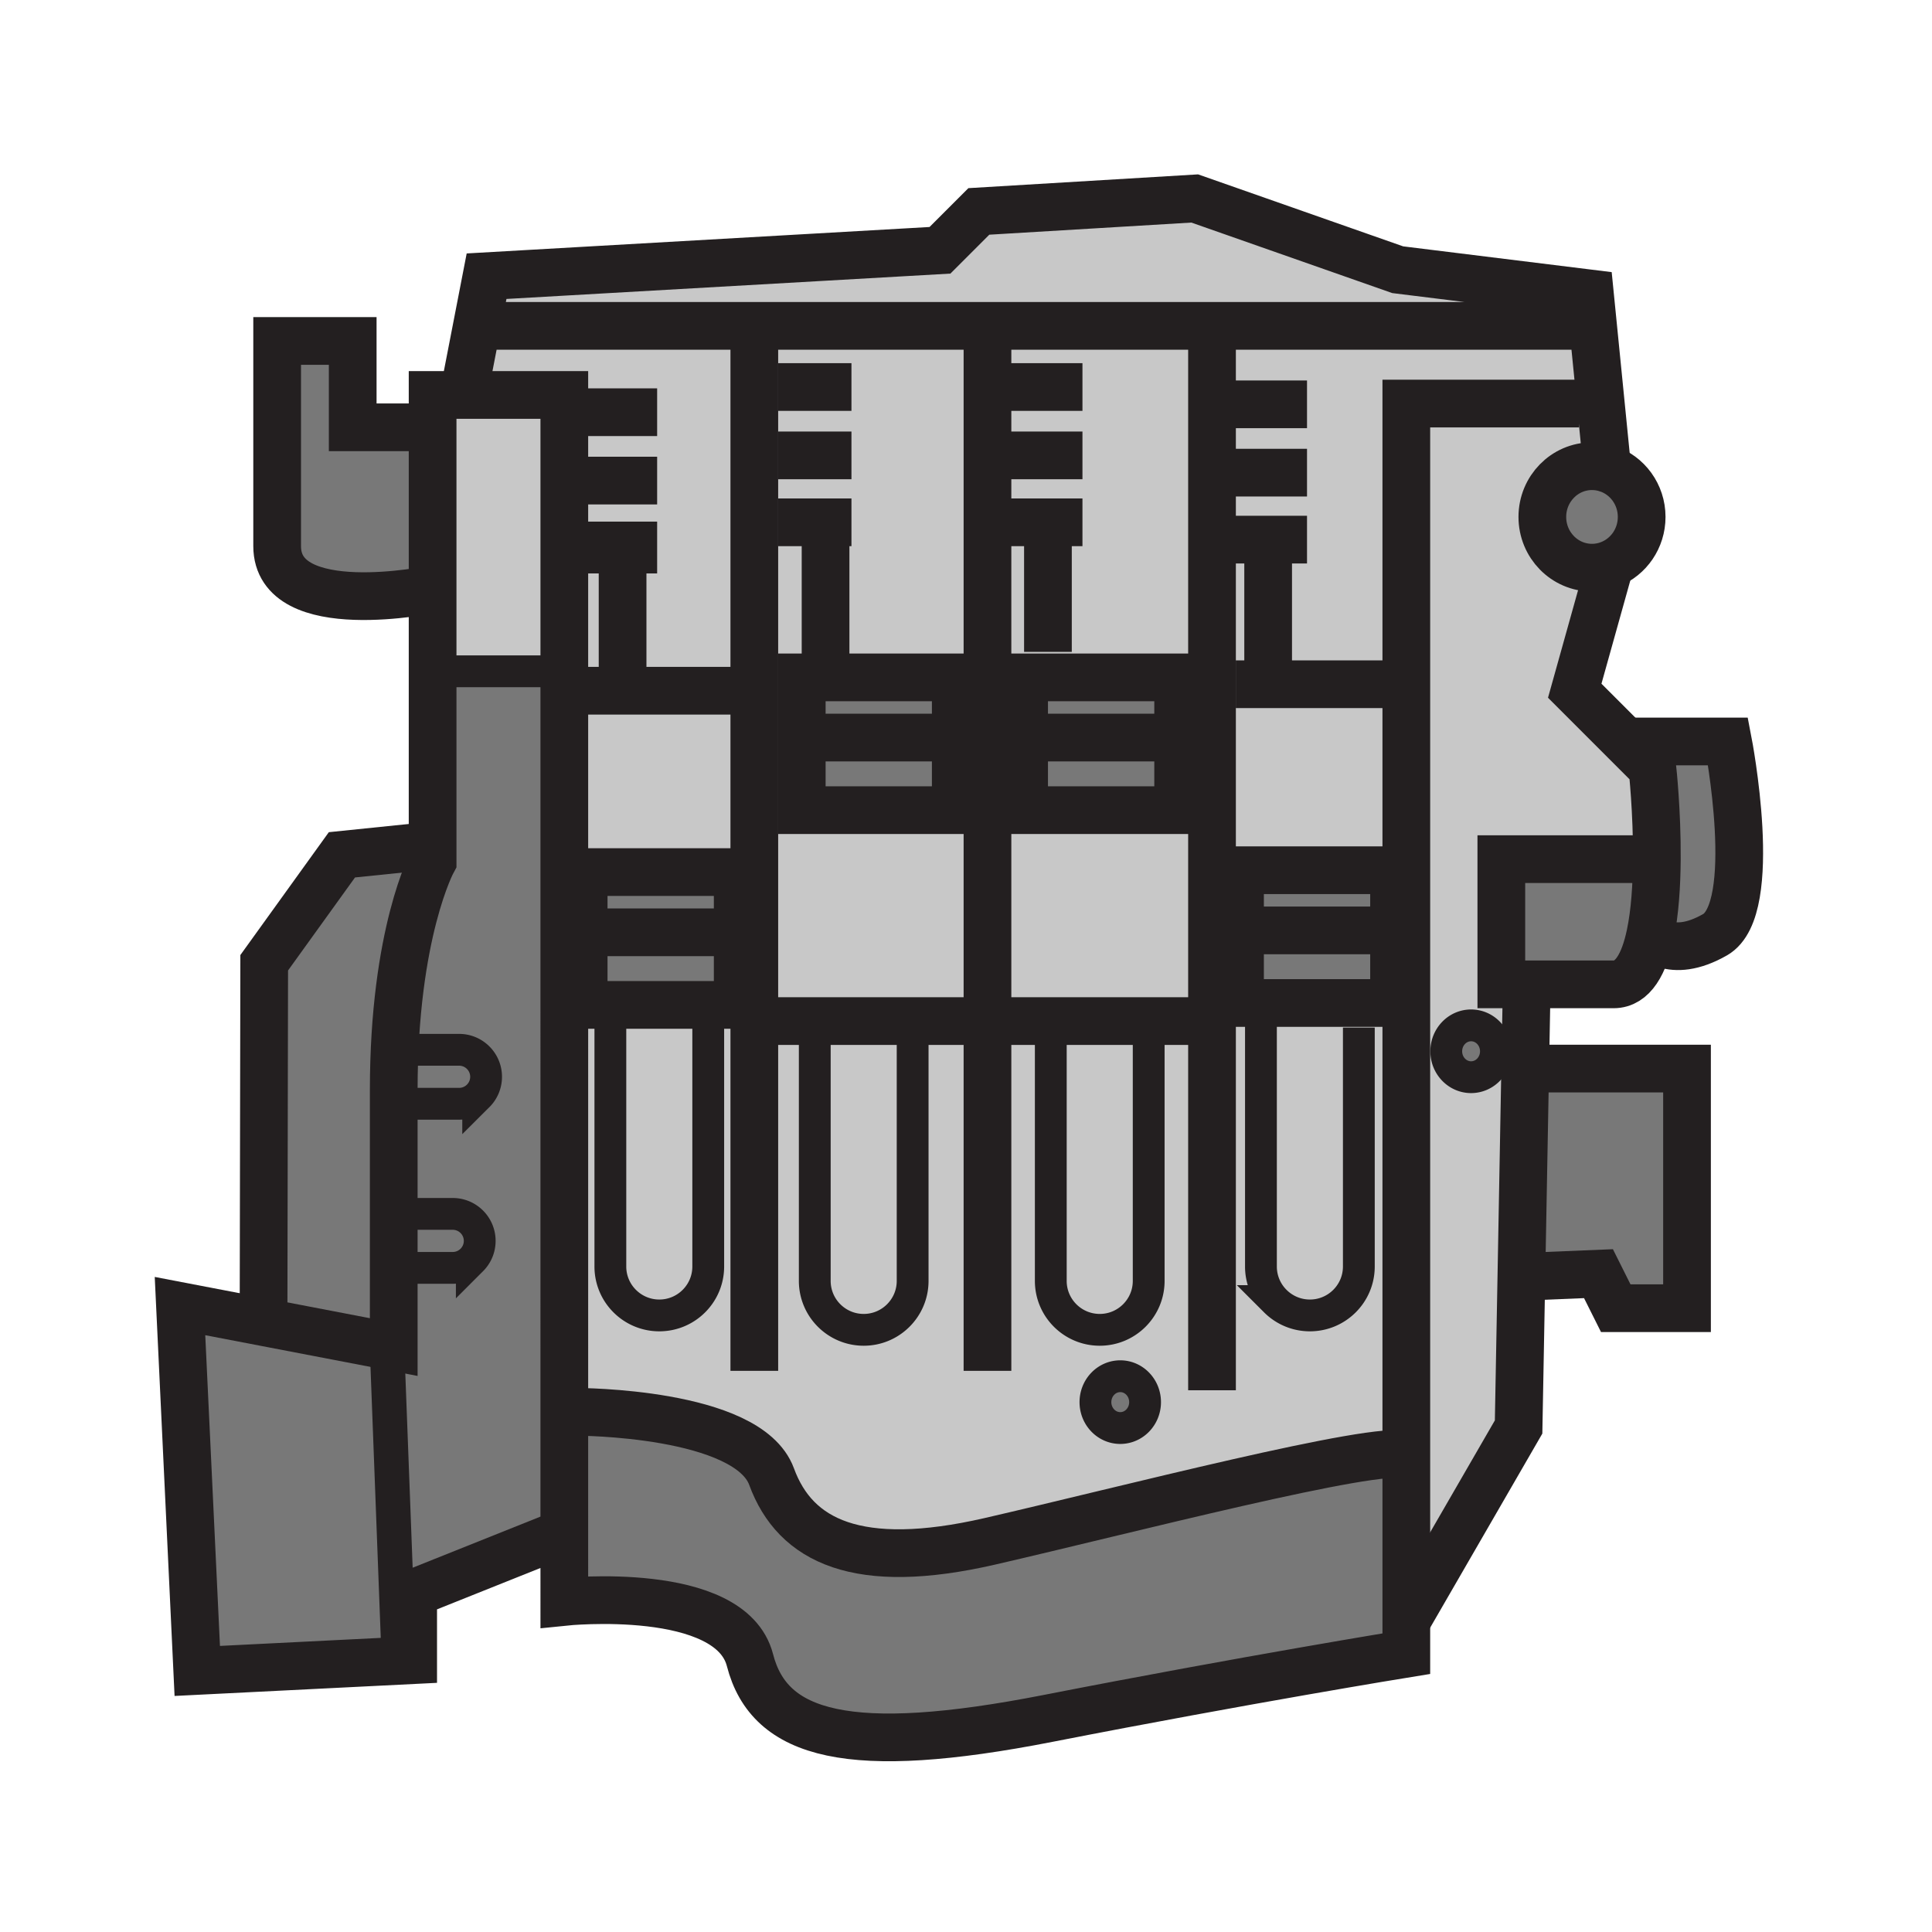
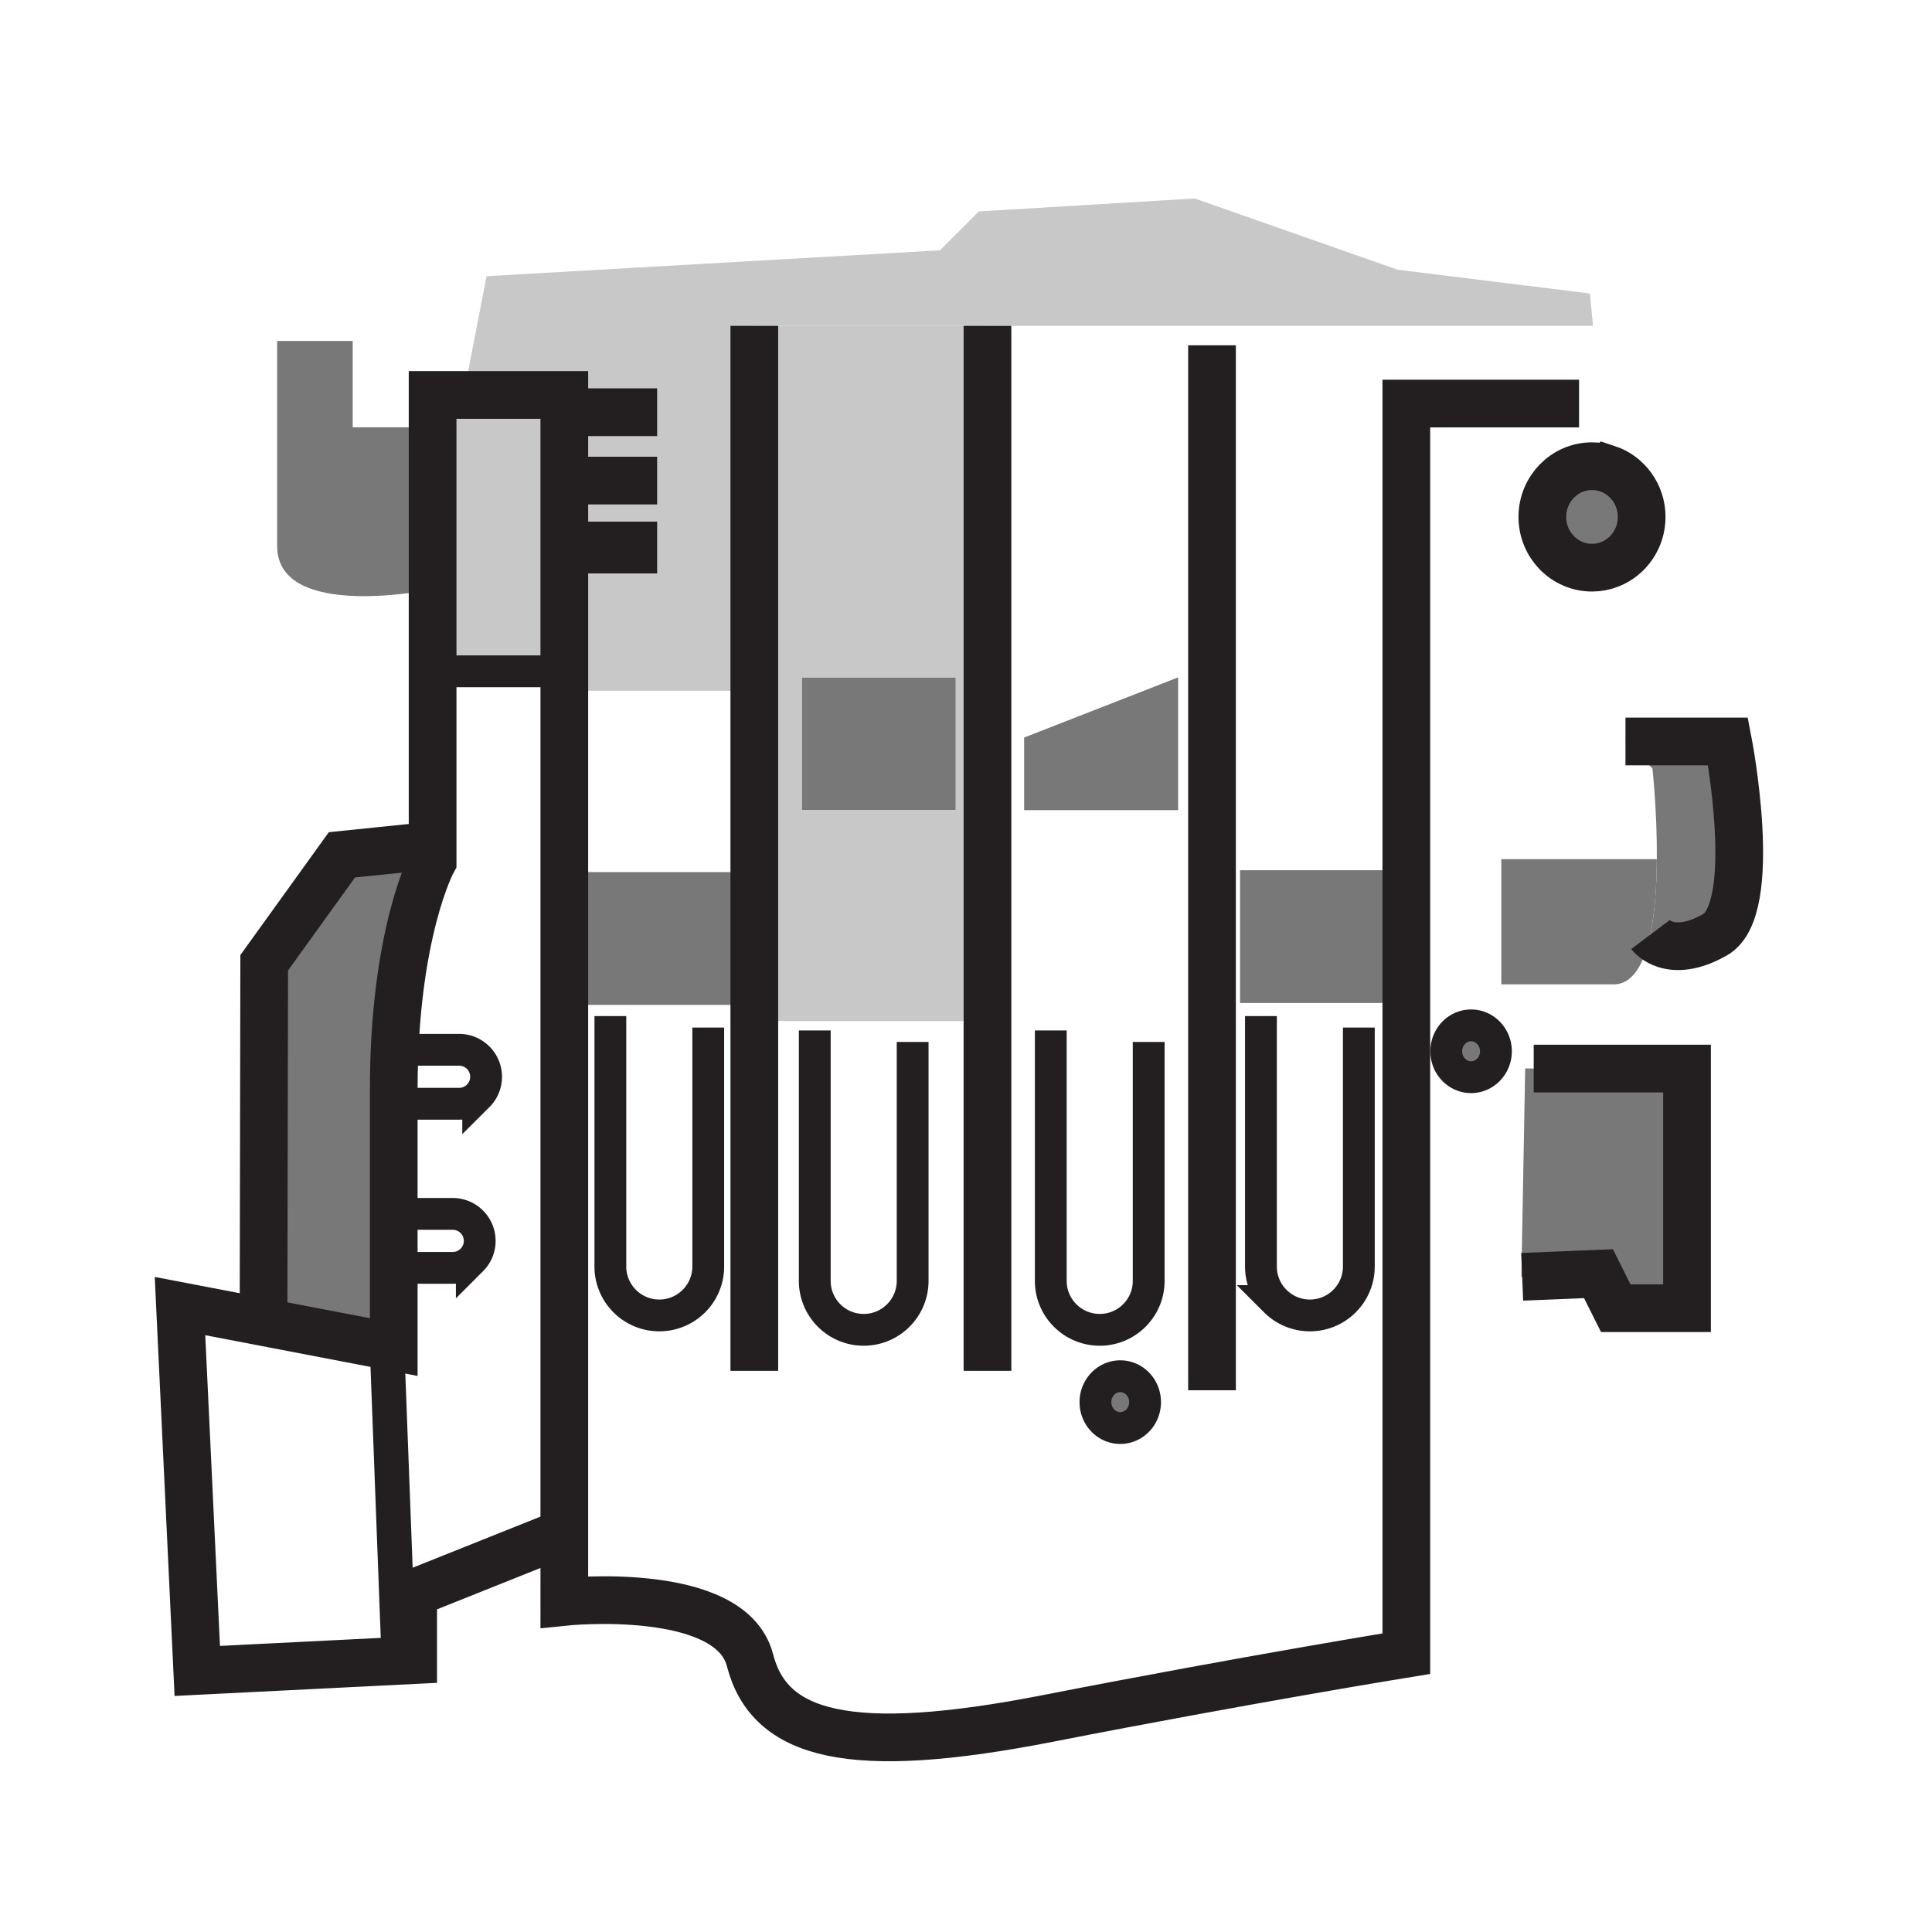
<svg xmlns="http://www.w3.org/2000/svg" width="850.394" height="850.394" viewBox="0 0 850.394 850.394" overflow="visible">
  <path d="M707.46 206.28c8.78 2.89 15.14 11.31 15.14 21.25 0 9.47-5.76 17.55-13.89 20.8-2.47 1-5.16 1.54-7.97 1.54-12.07 0-21.86-10-21.86-22.34 0-12.33 9.79-22.33 21.86-22.33 2.35 0 4.61.38 6.72 1.08zM760.61 326.37s14.26 73.65-5.7 85.05-28.521 0-28.521 0h-.01c2.09-9.87 2.82-21.86 2.9-33.24.149-20.98-1.931-39.93-1.931-39.93l-11.88-11.88h45.142z" fill="#787878" />
-   <path d="M725.45 378.16l3.83.02c-.08 11.38-.811 23.37-2.9 33.24-2.67 12.67-7.56 21.86-16.13 21.86h-49.42v-55.12h64.62zM647.52 451.33c6.04 0 10.931 5.11 10.931 11.41 0 6.29-4.891 11.399-10.931 11.399-6.029 0-10.93-5.109-10.93-11.399 0-6.3 4.9-11.41 10.93-11.41zM493.1 605.76c6.03 0 10.92 5.11 10.92 11.41 0 6.29-4.89 11.4-10.92 11.4-6.04 0-10.93-5.11-10.93-11.4 0-6.3 4.89-11.41 10.93-11.41zM613.61 409.52v31.95h-67.8v-31.95h3.51zM613.61 383.03v26.49H545.81V383.03zM518.58 324.64v31.96h-67.8v-31.96h3.51zM518.58 298.15v26.49H450.78V298.15zM324.71 410.36v31.95h-67.8v-31.95h3.51zM324.71 383.86v26.5H256.91v-26.5zM420.69 298.15v26.49H352.9V298.15zM420.69 324.64v31.96H352.9v-31.96h3.5z" fill="#787878" />
+   <path d="M725.45 378.16l3.83.02c-.08 11.38-.811 23.37-2.9 33.24-2.67 12.67-7.56 21.86-16.13 21.86h-49.42v-55.12h64.62zM647.52 451.33c6.04 0 10.931 5.11 10.931 11.41 0 6.29-4.891 11.399-10.931 11.399-6.029 0-10.93-5.109-10.93-11.399 0-6.3 4.9-11.41 10.93-11.41zM493.1 605.76c6.03 0 10.92 5.11 10.92 11.41 0 6.29-4.89 11.4-10.92 11.4-6.04 0-10.93-5.11-10.93-11.4 0-6.3 4.89-11.41 10.93-11.41zM613.61 409.52v31.95h-67.8v-31.95h3.51zM613.61 383.03v26.49H545.81V383.03zM518.58 324.64v31.96h-67.8v-31.96h3.51zM518.58 298.15v26.49H450.78zM324.71 410.36v31.95h-67.8v-31.95h3.51zM324.71 383.86v26.5H256.91v-26.5zM420.69 298.15v26.49H352.9V298.15zM420.69 324.64v31.96H352.9v-31.96h3.5z" fill="#787878" />
  <path fill="#c8c8c8" d="M204.03 173.84h44.36v121.64h-57.97V173.84z" />
-   <path d="M199.27 534.31c6.56 0 11.88 5.32 11.88 11.881 0 3.279-1.33 6.25-3.48 8.399a11.843 11.843 0 0 1-8.4 3.48h-25.96v-23.761h25.96z" fill="#787878" />
-   <path d="M256.91 442.31h67.8v-58.45h-67.8v58.45zm288.9-.84h67.801v-58.44H545.81v58.44zm179.64-63.31h-64.62v55.12H672v.72l-.67 36.27-1.68 91.721-1.22 66.109-49.42 85.521v-73.17c-12.35-4.75-125.439 24.71-183.41 38.01-57.97 13.31-85.53 0-95.979-28.51-10.46-28.51-85.53-28.51-85.53-28.51h-5.7V304.03H332.021v145.4h102.63v-306h266.56l6.25 62.85c-2.11-.7-4.37-1.08-6.72-1.08-12.07 0-21.86 10-21.86 22.33 0 12.34 9.79 22.34 21.86 22.34 2.81 0 5.5-.54 7.97-1.54l-15.57 55.7 22.33 22.34 11.88 11.88s2.08 18.95 1.931 39.93l-3.832-.02zm-67 84.58c0-6.3-4.891-11.41-10.931-11.41-6.029 0-10.93 5.11-10.93 11.41 0 6.29 4.9 11.399 10.93 11.399 6.041.001 10.931-5.109 10.931-11.399zM518.58 356.6v-58.45h-67.8v58.45h67.8zm-14.56 260.57c0-6.3-4.89-11.41-10.92-11.41-6.04 0-10.93 5.11-10.93 11.41 0 6.29 4.89 11.4 10.93 11.4 6.03 0 10.92-5.11 10.92-11.4z" fill="#c8c8c8" />
  <path d="M420.69 298.15H352.9v58.45h67.79v-58.45zm13.96-154.72v306H332.02v-306h102.63z" fill="#c8c8c8" />
  <path fill="#c8c8c8" d="M327.26 304.03h-78.87V173.84h-44.36l10.14-52.27 199.57-11.4 17.11-17.11 95.03-5.7 89.33 31.36 84.58 10.45 1.42 14.26H332.02v160.6z" />
-   <path d="M619.01 713.62v14.26s-70.319 11.4-157.75 28.51c-87.43 17.11-122.59 7.601-131.15-25.659-8.55-33.261-81.72-25.66-81.72-25.66V621.44h5.7s75.07 0 85.53 28.51c10.45 28.51 38.01 41.819 95.979 28.51 57.971-13.3 171.061-42.76 183.41-38.01v73.17zM190.42 372.16v-76.68h57.97V676.559h-4.76l-61.77 24.71v29.461l-95.03 4.75-7.6-160.601 36.77 7.05 57.31 11V558.07h25.96c3.28 0 6.25-1.33 8.4-3.48a11.84 11.84 0 0 0 3.48-8.399c0-6.561-5.32-11.881-11.88-11.881h-25.96v-54.47c0-69.37 17.11-100.73 17.11-100.73v-6.95z" fill="#787878" />
  <path d="M116.29 423.77l34.21-47.51 39.92-4.1v6.95s-17.11 31.36-17.11 100.73v113.09l-57.31-11 .29-158.16zM190.42 188.09v71.28s-68.43 14.25-68.43-19.01v-90.28h33.26v38.01h35.17zM742.56 470.34v105.49H711.2l-7.61-15.21L670 562l-.35-.01 1.68-91.72 3.75.07z" fill="#787878" />
  <g fill="none" stroke="#231f20">
    <path d="M695.04 177.64h-76.03v550.24s-70.319 11.4-157.75 28.51c-87.43 17.11-122.59 7.601-131.15-25.659-8.55-33.261-81.72-25.66-81.72-25.66V173.84h-57.97v205.27s-17.11 31.36-17.11 100.73v113.09l-57.31-11-36.77-7.05 7.6 160.601 95.03-4.75V701.27l61.77-24.71" stroke-width="21" />
    <path stroke-width="21" d="M192 372l-1.58.16-39.92 4.1-34.21 47.51-.29 158.16v.07" />
    <path d="M182.12 462.08h19.96c6.56 0 11.88 5.32 11.88 11.88 0 3.28-1.33 6.26-3.48 8.4a11.846 11.846 0 0 1-8.4 3.479h-19.96M179.31 534.31h19.96c6.56 0 11.88 5.32 11.88 11.881 0 3.279-1.33 6.25-3.48 8.399a11.843 11.843 0 0 1-8.4 3.48h-19.96" stroke-width="14" />
    <path stroke-width="15.205" d="M170.46 595.78l4.75 125.45" />
    <path stroke-width="14" d="M195.17 295.48h53.22" />
-     <path stroke-width="21" d="M204 174l.03-.16 10.14-52.27 199.57-11.4 17.11-17.11 95.03-5.7 89.33 31.36 84.58 10.45 1.42 14.26 6.25 62.85.41 4.15M420.69 324.64v31.96H352.9v-58.45h67.79zM420.69 324.64H356.4M324.71 410.36v31.95h-67.8v-58.45h67.8zM324.71 410.36h-64.29M518.58 324.64v31.96h-67.8v-58.45h67.8zM518.58 324.64h-64.29M613.61 409.52v31.95h-67.8v-58.44h67.8zM613.61 409.52h-64.29M217.98 143.43H701.57" />
    <path d="M707.46 206.28c8.78 2.89 15.14 11.31 15.14 21.25 0 9.47-5.76 17.55-13.89 20.8-2.47 1-5.16 1.54-7.97 1.54-12.07 0-21.86-10-21.86-22.34 0-12.33 9.79-22.33 21.86-22.33 2.35 0 4.61.38 6.72 1.08zM332.02 143.43V603.39M434.65 143.43V603.39M533.48 151.98v459.96M256.94 181.44h32.31M256.94 211.54h32.31" stroke-width="21" />
    <path stroke-width="22.808" d="M256.94 241h32.31" />
-     <path stroke-width="21" d="M342.47 170.35h32.31M342.47 200.45h32.31M342.47 229.91h32.31M444.15 170.35h32.31M444.15 200.45h32.31M444.15 229.91h32.31M542.99 177.96h32.31M542.99 208.05h32.31M542.99 237.51h32.31M274.04 247.01v54.17M461.26 232.76v54.17M253.14 304.03h74.12M363.38 236.56v56.07M558.19 238.46v54.17M543.94 301.18h75.07M332.02 449.43H528.73M190.42 259.37s-68.43 14.25-68.43-19.01v-90.28h33.26v38.01h35.17M254.09 621.44s75.07 0 85.53 28.51c10.45 28.51 38.01 41.819 95.979 28.51 57.971-13.3 171.061-42.76 183.41-38.01M708.72 248.31l-.01.02-15.57 55.7 22.33 22.34 11.88 11.88s2.08 18.95 1.931 39.93c-.08 11.38-.811 23.37-2.9 33.24-2.67 12.67-7.56 21.86-16.13 21.86h-49.42v-55.12h64.62M672 434l-.67 36.27-1.68 91.72-1.22 66.11-49.42 85.52" />
    <path d="M715.47 326.37h45.141s14.26 73.65-5.7 85.05-28.521 0-28.521 0M675.08 470.34h67.48v105.49H711.2l-7.61-15.21L670 562" stroke-width="21" />
    <path d="M658.45 462.74c0 6.29-4.891 11.399-10.931 11.399-6.029 0-10.93-5.109-10.93-11.399 0-6.3 4.9-11.41 10.93-11.41 6.041 0 10.931 5.11 10.931 11.41zM504.02 617.17c0 6.29-4.89 11.4-10.92 11.4-6.04 0-10.93-5.11-10.93-11.4 0-6.3 4.89-11.41 10.93-11.41 6.03 0 10.92 5.11 10.92 11.41zM401.71 458.62V563.8c0 11.891-9.65 21.54-21.54 21.54-5.95 0-11.33-2.41-15.23-6.31a21.48 21.48 0 0 1-6.31-15.23V453.56M505.61 458.62V563.8c0 11.891-9.65 21.54-21.54 21.54-5.95 0-11.34-2.41-15.24-6.31-3.9-3.9-6.311-9.29-6.311-15.23V453.56M598.11 452.29v105.18c0 11.891-9.65 21.53-21.54 21.53-5.95 0-11.34-2.41-15.24-6.31a21.427 21.427 0 0 1-6.311-15.221V447.23M311.74 452.29v105.18c0 11.891-9.64 21.53-21.54 21.53a21.48 21.48 0 0 1-15.23-6.31 21.426 21.426 0 0 1-6.31-15.221V447.23" stroke-width="14" />
  </g>
  <path fill="none" d="M0 0h850.394v850.394H0z" />
</svg>